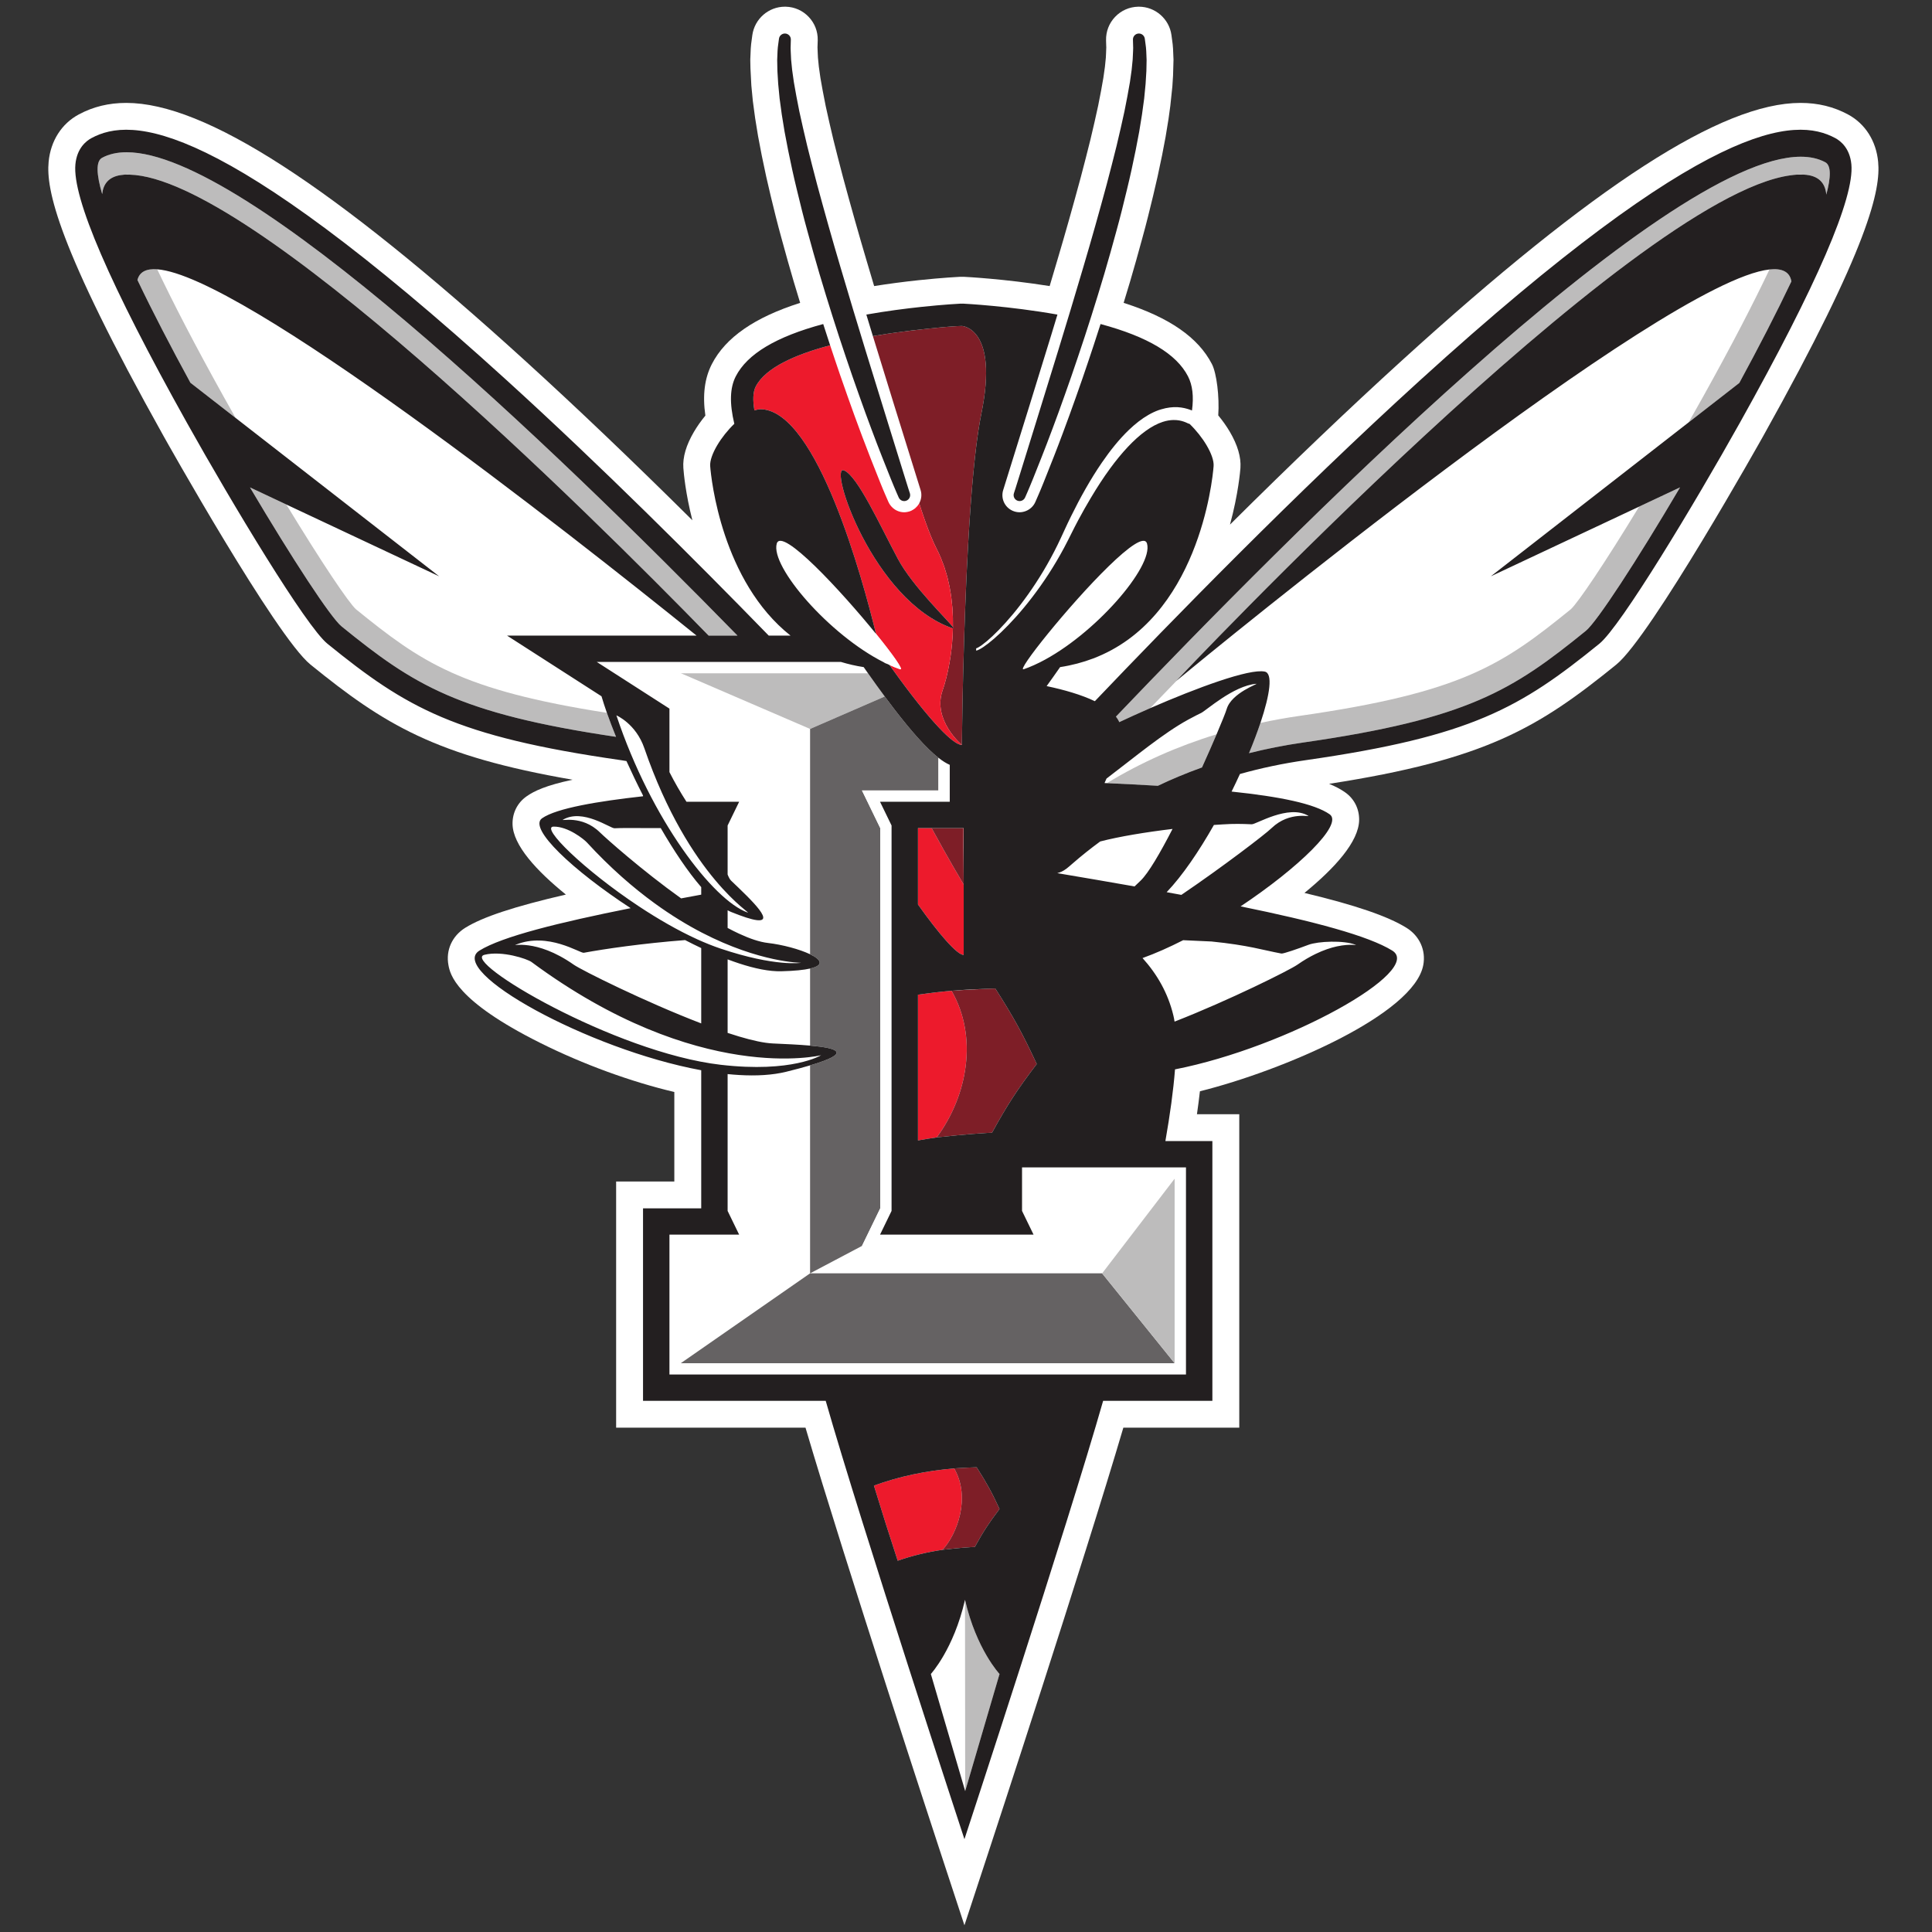
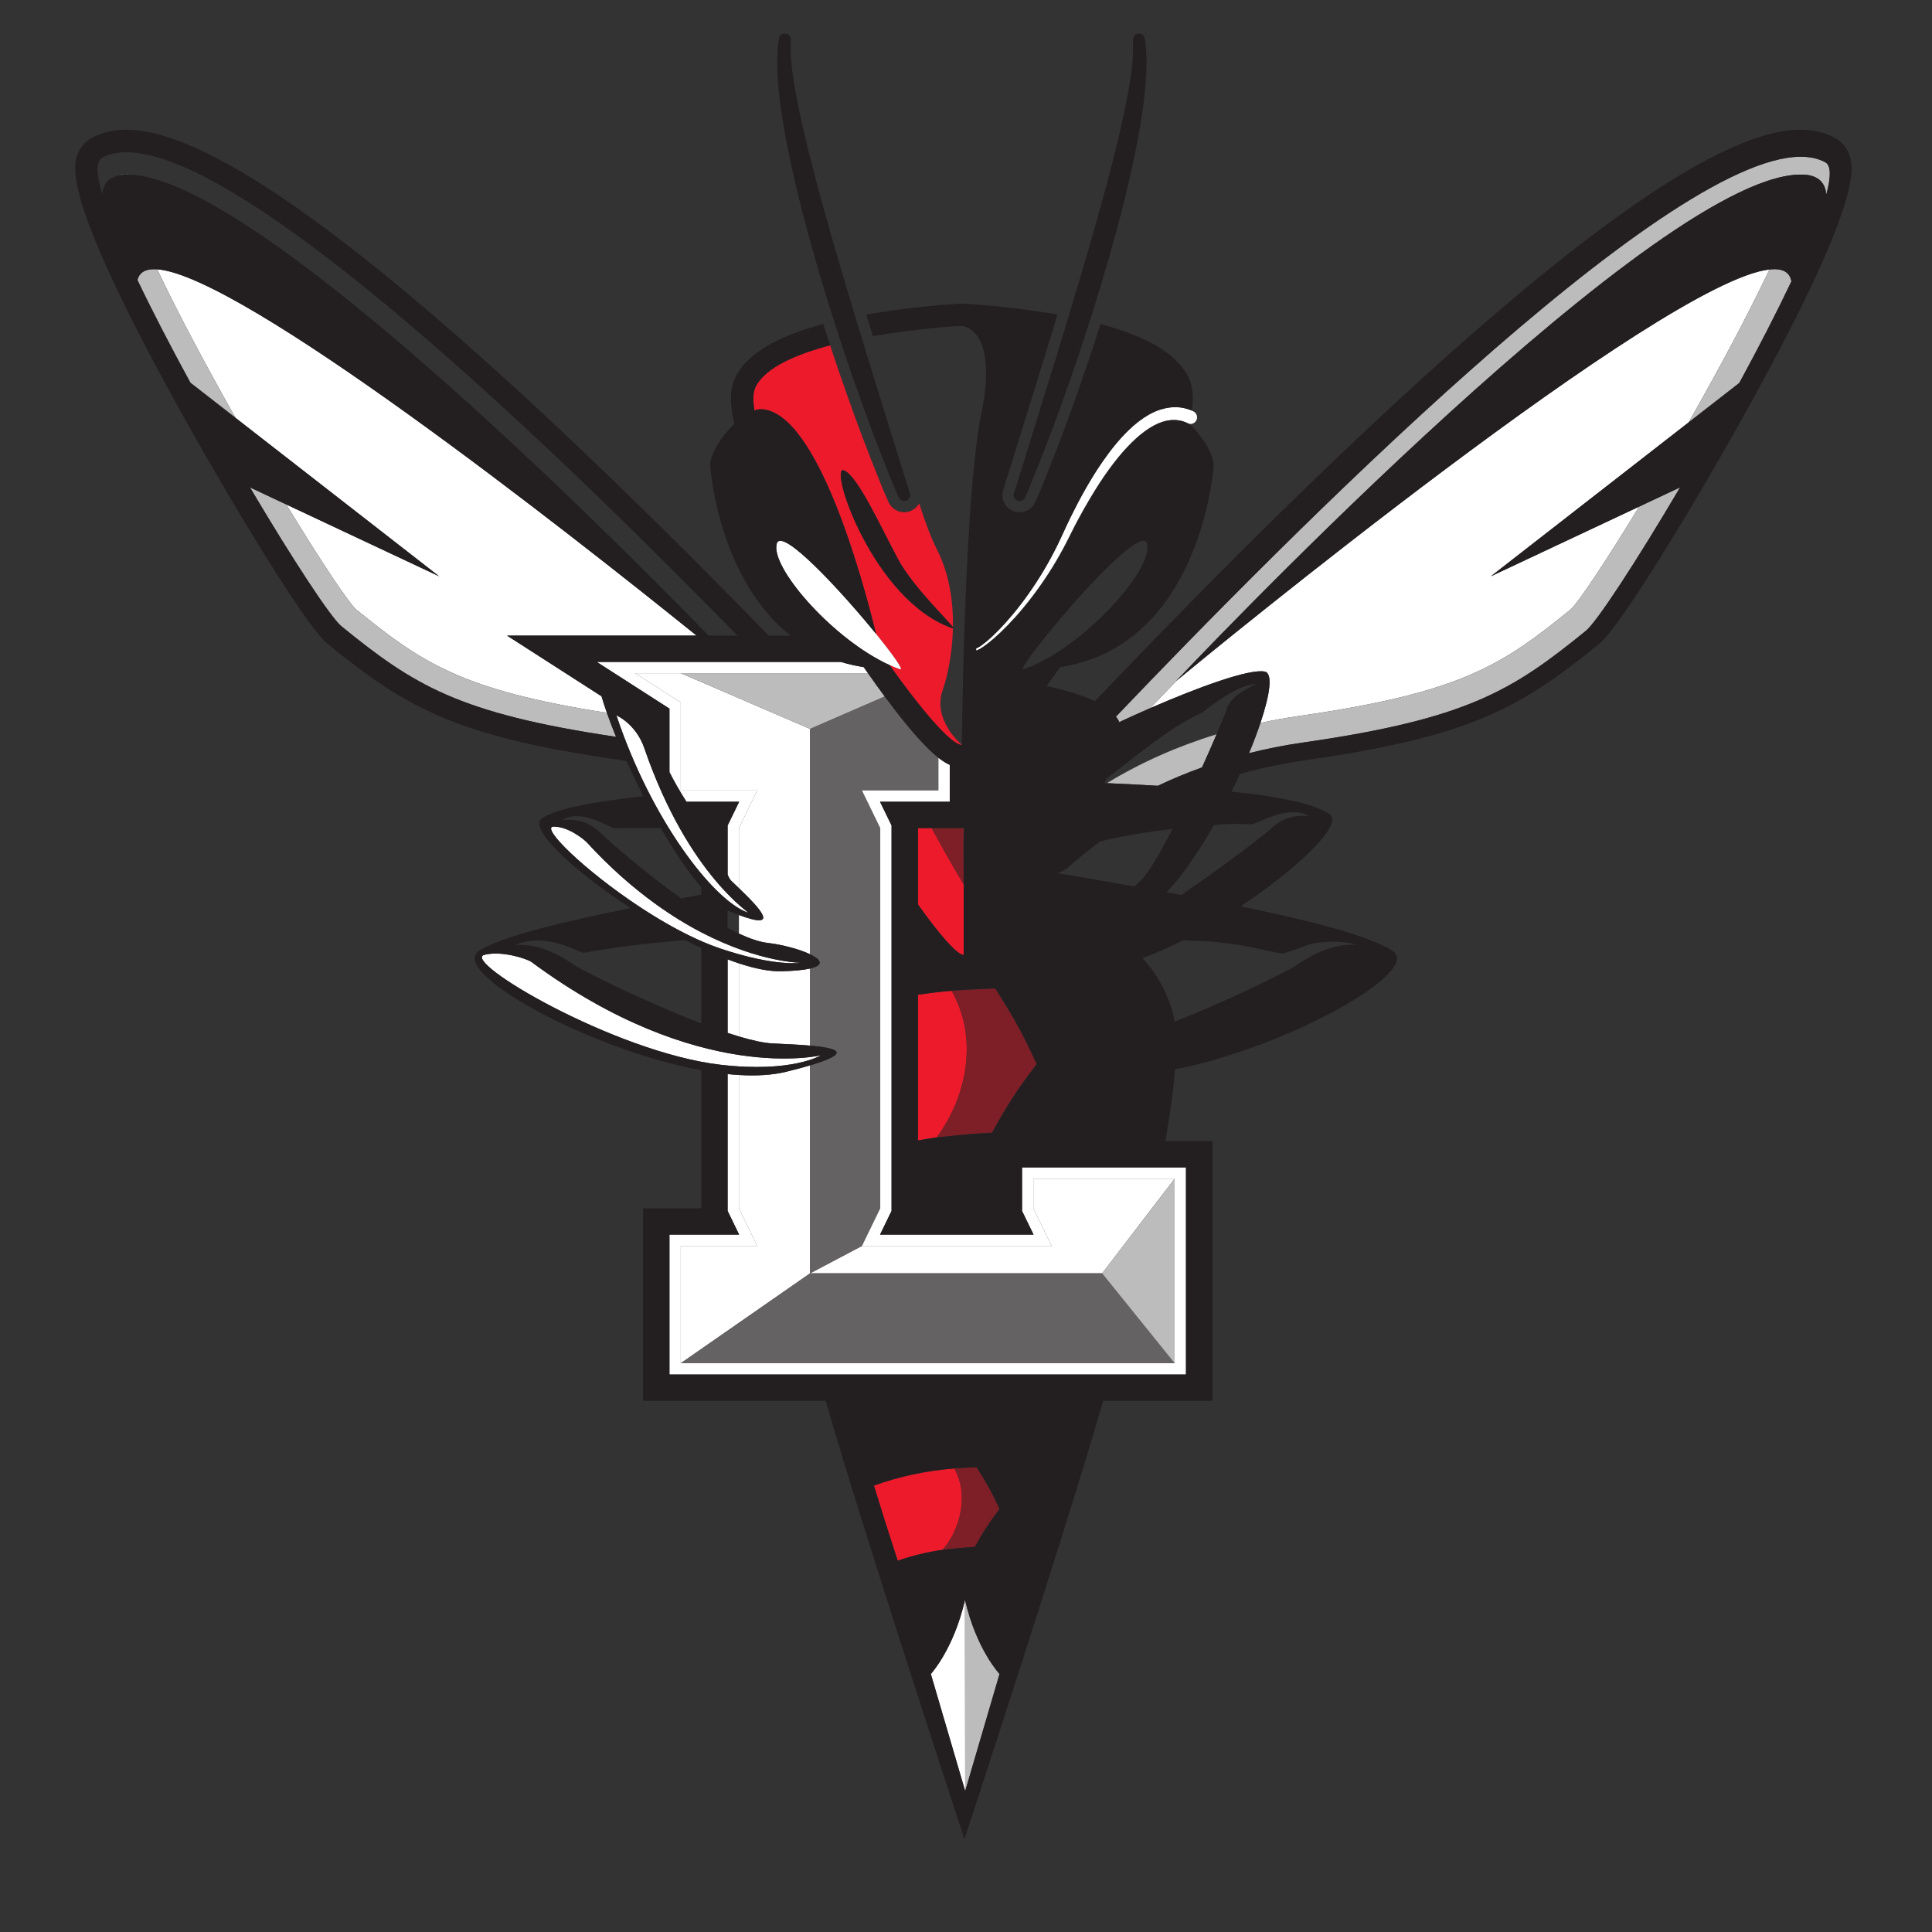
<svg xmlns="http://www.w3.org/2000/svg" width="200px" height="200px" viewBox="0 0 200 200" version="1.1">
  <rect x="0" y="0" width="200" height="200" fill="#333333" stroke="none" />
  <title>lynchburg</title>
  <desc>Created with Sketch.</desc>
  <g id="lynchburg" stroke="none" stroke-width="1" fill="none" fill-rule="evenodd">
    <g id="lynchburg_BGL" transform="translate(0, 0)">
      <g id="lynchburg" transform="translate(5, 0)">
        <g id="g10" transform="translate(94.884, 99.773) scale(-1, 1) rotate(-180) translate(-94.884, -99.773) translate(0, 0.241)" fill-rule="nonzero">
          <g id="g12">
-             <path d="M189.425,182.552 C189.221,184.712 188.085,186.498 186.309,187.454 C184.81,188.26 183.2,188.652 181.387,188.652 C173.24,188.652 160.124,180.176 140.112,161.977 C134.601,156.965 128.655,151.288 122.328,144.998 C123.197,148.19 123.39,150.601 123.409,150.862 C123.488,151.976 123.117,153.24 122.304,154.619 C121.968,155.189 121.561,155.762 121.113,156.303 C121.246,158.251 120.943,160.67 120.46,161.611 C119.047,164.365 116.044,166.446 111.318,167.952 C111.543,168.686 111.768,169.429 111.991,170.179 C112.402,171.575 112.815,173.038 113.248,174.634 C113.664,176.129 114.031,177.63 114.37,179.032 C114.68,180.303 114.982,181.67 115.3,183.239 L115.662,185.139 L115.967,187.005 L116.15,188.341 L116.362,190.345 L116.434,191.481 L116.481,193.105 L116.479,193.173 C116.454,194.039 116.425,194.615 116.341,195.132 L116.267,195.685 C116.034,197.354 114.587,198.612 112.9,198.612 L112.816,198.611 C111.907,198.59 111.061,198.216 110.434,197.558 C109.81,196.902 109.478,196.043 109.499,195.132 L109.515,194.552 L109.522,194.414 C109.525,194.326 109.511,194.052 109.501,193.853 C109.492,193.69 109.483,193.516 109.476,193.331 L109.383,192.401 L109.217,191.227 C109.086,190.438 108.913,189.515 108.68,188.359 C108.438,187.232 108.168,186.05 107.883,184.863 C107.583,183.649 107.243,182.324 106.877,180.94 C106.067,177.937 105.254,175.061 104.459,172.386 C104.194,171.485 103.927,170.586 103.659,169.691 C98.987,170.436 95.006,170.638 94.817,170.648 L94.678,170.651 C94.643,170.651 94.609,170.65 94.575,170.649 C94.541,170.65 94.506,170.651 94.472,170.651 L94.328,170.647 C94.311,170.646 92.582,170.562 90.09,170.298 C88.503,170.13 86.963,169.925 85.491,169.691 C85.223,170.588 84.954,171.49 84.688,172.394 C83.896,175.061 83.083,177.937 82.276,180.925 C81.907,182.324 81.567,183.649 81.271,184.844 C80.982,186.05 80.712,187.233 80.477,188.322 C80.237,189.514 80.063,190.438 79.932,191.227 L79.766,192.401 L79.674,193.331 C79.667,193.516 79.658,193.69 79.649,193.853 C79.639,194.052 79.625,194.326 79.627,194.393 L79.651,195.138 C79.672,196.043 79.34,196.902 78.715,197.558 C78.089,198.216 77.243,198.59 76.342,198.611 L76.25,198.612 C74.563,198.612 73.116,197.354 72.881,195.672 L72.809,195.132 C72.726,194.615 72.696,194.039 72.671,193.173 L72.669,193.105 L72.687,192.215 L72.78,190.441 L72.934,188.843 L73.172,187.075 L73.474,185.216 L73.856,183.212 C74.167,181.67 74.47,180.303 74.778,179.039 C75.118,177.63 75.485,176.129 75.897,174.652 C76.335,173.038 76.747,171.575 77.161,170.172 C77.384,169.425 77.607,168.684 77.832,167.952 C73.106,166.446 70.103,164.365 68.689,161.611 C67.937,160.146 67.716,158.393 68.02,156.282 C67.578,155.747 67.178,155.18 66.845,154.616 C66.033,153.24 65.661,151.976 65.741,150.86 C65.778,150.344 65.965,148.224 66.675,145.447 C60.497,151.577 54.696,157.111 49.345,161.977 C29.333,180.176 16.218,188.652 8.071,188.652 C6.258,188.652 4.647,188.26 3.148,187.454 C1.373,186.499 0.238,184.713 0.034,182.553 C-0.234,179.724 0.875,173.944 11.919,154.187 C12.034,153.979 23.547,133.425 27.137,130.512 C34.782,124.306 40.059,121.046 54.275,118.588 C51.488,117.999 50.282,117.408 49.517,116.872 C48.571,116.211 48.039,115.163 48.058,113.998 C48.093,111.815 50.54,109.161 53.579,106.7 C48.196,105.454 44.964,104.376 43.165,103.261 C41.8,102.414 41.132,100.931 41.424,99.391 C41.595,98.487 42.116,95.735 50.955,91.329 C55.397,89.115 60.325,87.319 64.806,86.262 L64.806,76.996 L58.782,76.996 L58.782,51.515 L78.385,51.515 C82.467,37.655 92.091,8.358 92.192,8.049 L94.838,0 L97.483,8.048 C97.585,8.358 107.208,37.655 111.289,51.515 L123.289,51.515 L123.289,83.959 L118.907,83.959 C119.027,84.79 119.13,85.583 119.215,86.336 C127.824,88.483 141.404,94.308 142.339,99.413 C142.621,100.945 141.951,102.419 140.594,103.261 C138.67,104.454 135.324,105.606 130.037,106.87 C133.148,109.415 135.672,112.17 135.698,114.426 C135.711,115.586 135.181,116.628 134.243,117.285 C133.788,117.603 133.241,117.895 132.589,118.164 C148.788,120.673 154.228,123.942 162.322,130.512 C165.911,133.425 177.424,153.979 177.54,154.187 C188.584,173.946 189.692,179.726 189.425,182.552" id="path14" fill="#FFFFFF" />
            <path d="M67.107,133.508 C53.435,144.534 20.009,170.786 11.275,171.427 C12.898,168.009 15.138,163.653 18.184,158.185 C18.587,157.462 18.988,156.748 19.387,156.045 L40.461,139.645 L24.642,147.079 C28.286,141.077 31.092,136.923 31.842,136.24 C38.617,130.742 42.727,127.869 57.825,125.513 C57.612,126.121 57.424,126.695 57.268,127.226 L47.488,133.508 L67.107,133.508" id="path16" fill="#FFFFFF" />
            <path d="M7.994,181.232 C8.148,181.247 8.309,181.236 8.469,181.226 C8.362,181.239 8.257,181.247 8.158,181.247 C8.1,181.247 8.049,181.236 7.994,181.232" id="path18" fill="#FFFFFF" />
            <path d="M7.473,181.179 C7.623,181.236 7.779,181.283 7.947,181.307 C7.776,181.284 7.615,181.251 7.472,181.196 C7.472,181.191 7.473,181.184 7.473,181.179" id="path20" fill="#FFFFFF" />
            <path d="M24.642,147.079 L20.877,148.849 C25.309,141.366 29.234,135.374 30.358,134.462 C37.81,128.413 42.405,125.453 58.772,123.028 C58.417,123.9 58.1,124.733 57.825,125.513 C42.727,127.869 38.617,130.742 31.842,136.24 C31.092,136.923 28.286,141.077 24.642,147.079" id="path22" fill="#BDBCBC" />
-             <path d="M7.473,181.179 C7.473,181.181 7.472,181.183 7.472,181.185 C7.592,181.204 7.727,181.216 7.87,181.223 C7.885,181.224 7.898,181.228 7.913,181.229 C7.939,181.23 7.968,181.227 7.994,181.228 C8.042,181.229 8.086,181.233 8.137,181.233 C8.224,181.233 8.315,181.23 8.409,181.226 C20.999,180.914 55.841,146.347 68.356,133.508 L71.345,133.508 C51.97,153.319 20.511,183.544 8.111,183.544 C7.142,183.544 6.292,183.36 5.571,182.971 C4.911,182.616 4.98,181.259 5.578,179.211 C5.683,180.232 6.224,180.981 7.473,181.179" id="path24" fill="#BDBCBC" />
            <path d="M18.184,158.185 C15.138,163.653 12.898,168.009 11.275,171.427 C10.154,171.51 9.441,171.168 9.228,170.32 C10.799,167.03 12.699,163.373 14.711,159.684 L19.387,156.045 C18.988,156.748 18.587,157.462 18.184,158.185" id="path26" fill="#BDBCBC" />
            <path d="M157.615,136.24 C158.357,136.915 161.104,140.977 164.683,146.86 L149.33,139.645 L169.807,155.58 C170.292,156.434 170.781,157.302 171.273,158.185 C174.316,163.644 176.552,167.994 178.175,171.41 C167.168,170.212 120.212,131.675 116.843,128.878 C115.876,127.879 114.944,126.913 114.062,125.995 C118.823,128.068 124.314,130.117 125.929,129.781 C126.778,129.604 126.479,127.449 125.481,124.47 C126.801,124.754 128.145,124.999 129.516,125.195 C146.372,127.614 150.533,130.492 157.615,136.24" id="path28" fill="#FFFFFF" />
            <path d="M181.332,181.249 C181.235,181.249 181.133,181.241 181.027,181.225 C181.19,181.249 181.345,181.238 181.502,181.231 C181.444,181.237 181.392,181.249 181.332,181.249" id="path30" fill="#FFFFFF" />
            <path d="M114.863,117.961 C116.249,118.623 117.771,119.266 119.432,119.861 C120.006,121.129 120.524,122.31 120.942,123.293 C116.879,122.051 113.088,120.362 109.586,118.233 C111.421,118.15 113.185,118.061 114.863,117.961" id="path32" fill="#BDBCBC" />
            <path d="M110.863,124.549 C111.847,125.012 112.934,125.504 114.062,125.995 C114.944,126.913 115.876,127.879 116.843,128.878 C116.797,128.839 116.752,128.802 116.722,128.777 C116.722,128.777 164.052,179.03 180.378,181.16 C180.588,181.191 180.783,181.21 180.964,181.222 C180.985,181.223 181.006,181.224 181.027,181.225 C181.129,181.23 181.228,181.233 181.321,181.233 C181.38,181.233 181.43,181.229 181.485,181.227 C181.562,181.226 181.643,181.232 181.718,181.229 C183.309,181.148 183.956,180.322 184.058,179.16 C184.546,180.975 184.566,182.178 183.952,182.509 C183.23,182.897 182.38,183.081 181.411,183.081 C167.191,183.076 127.902,143.326 110.522,125.12 C110.631,124.979 110.729,124.836 110.806,124.686 C110.828,124.644 110.844,124.596 110.863,124.549" id="path34" fill="#BDBCBC" />
            <path d="M157.615,136.24 C150.533,130.492 146.372,127.614 129.516,125.195 C128.145,124.999 126.801,124.754 125.481,124.47 C125.155,123.5 124.757,122.443 124.299,121.338 C126.052,121.777 127.919,122.156 129.91,122.441 C146.97,124.889 151.585,127.847 159.165,133.999 C160.312,134.93 164.378,141.153 168.922,148.853 L164.683,146.86 C161.104,140.977 158.357,136.915 157.615,136.24" id="path36" fill="#BDBCBC" />
            <path d="M178.175,171.41 C176.552,167.994 174.316,163.644 171.273,158.185 C170.781,157.302 170.292,156.434 169.807,155.58 L175.052,159.662 C177.04,163.321 178.907,166.934 180.445,170.175 C180.273,171.184 179.469,171.551 178.175,171.41" id="path38" fill="#BDBCBC" />
            <polygon id="path40" fill="#ED1A2C" points="94.834 113.583 94.722 113.583 94.834 107.742" />
            <path d="M94.761,100.449 L94.761,107.742 C94.761,107.742 93.215,110.317 91.441,113.583 L90.028,113.583 L90.028,105.673 C92.191,102.628 94.078,100.449 94.761,100.449" id="path42" fill="#ED1A2C" />
            <path d="M93.52,96.741 C93.654,96.764 95.402,97.054 96.877,97.215 C95.744,97.118 94.622,96.972 93.52,96.741" id="path44" fill="#ED1A2C" />
            <path d="M92.034,81.569 C91.996,81.565 91.97,81.562 91.97,81.562 C95.193,85.924 96.246,91.985 93.503,96.74 C92.329,96.638 91.173,96.502 90.028,96.337 L90.028,81.247 C90.69,81.367 91.358,81.475 92.034,81.569" id="path46" fill="#ED1A2C" />
            <path d="M91.97,81.562 C91.97,81.562 91.996,81.565 92.034,81.569 C92.476,81.618 95.285,81.921 97.17,82.022 C97.344,82.03 97.517,82.04 97.693,82.046 C99.317,84.987 100.245,86.421 102.323,89.162 C100.834,92.357 99.974,93.931 98.035,96.976 C97.829,96.972 97.597,96.965 97.351,96.956 C97.198,96.95 97.039,96.943 96.877,96.936 C95.402,96.87 93.654,96.751 93.52,96.741 C93.514,96.741 93.503,96.74 93.503,96.74 C96.246,91.985 95.193,85.924 91.97,81.562" id="path48" fill="#7E1E27" />
            <path d="M93.777,47.292 C90.862,47.055 88.123,46.477 85.468,45.517 C86.299,42.795 87.128,40.181 87.931,37.739 C89.451,38.269 91.003,38.643 92.636,38.879 C92.597,38.874 92.57,38.871 92.57,38.871 C94.07,40.467 95.519,44.282 93.777,47.292" id="path50" fill="#ED1A2C" />
            <path d="M92.57,38.871 C92.57,38.871 92.597,38.874 92.636,38.879 C92.949,38.915 94.396,39.076 95.458,39.142 C95.611,39.149 95.761,39.16 95.915,39.166 C96.812,40.79 97.325,41.582 98.471,43.096 C97.651,44.861 97.175,45.731 96.103,47.413 C95.862,47.408 95.55,47.396 95.235,47.38 C94.875,47.363 94.511,47.343 94.236,47.326 C93.961,47.31 93.774,47.298 93.774,47.298 C93.775,47.296 93.776,47.293 93.777,47.292 C95.519,44.282 94.07,40.467 92.57,38.871" id="path52" fill="#7E1E27" />
            <path d="M94.722,113.583 L91.441,113.583 C93.215,110.317 94.761,107.742 94.761,107.742 L94.722,113.583" id="path54" fill="#7E1E27" />
            <path d="M91.361,26.014 L94.916,13.892 L94.897,33.692 C93.728,28.578 91.361,26.014 91.361,26.014" id="path56" fill="#FFFFFF" />
            <path d="M94.916,13.892 L98.471,26.014 C98.471,26.014 96.067,28.578 94.897,33.692 L94.916,13.892" id="path58" fill="#BDBCBC" />
            <path d="M115.215,156.933 C115.127,156.906 115.04,156.884 114.95,156.851 C114.251,156.602 113.543,156.192 112.862,155.666 C112.522,155.403 112.189,155.113 111.862,154.799 C110.873,153.853 109.941,152.69 109.065,151.415 C107.899,149.715 106.831,147.806 105.871,145.853 C105.384,144.878 104.955,143.875 104.495,142.934 C104.033,141.99 103.536,141.076 103.021,140.214 C101.988,138.488 100.885,136.96 99.855,135.722 C98.823,134.483 97.871,133.528 97.153,132.928 C96.795,132.627 96.496,132.414 96.286,132.295 C96.183,132.238 96.106,132.204 96.051,132.186 L96.051,131.965 C96.126,131.986 96.228,132.022 96.342,132.086 C96.577,132.208 96.893,132.418 97.271,132.713 C98.027,133.3 99.026,134.231 100.116,135.447 C101.206,136.663 102.38,138.17 103.494,139.884 C104.05,140.743 104.589,141.65 105.097,142.6 C105.608,143.553 106.059,144.525 106.568,145.47 C106.982,146.247 107.416,147.01 107.861,147.757 C108.501,148.83 109.168,149.864 109.863,150.812 C111.039,152.417 112.298,153.797 113.538,154.69 C114.155,155.138 114.764,155.457 115.314,155.634 C115.745,155.774 116.133,155.825 116.467,155.826 C116.583,155.828 116.694,155.825 116.796,155.816 C117.182,155.785 117.483,155.685 117.668,155.614 C117.713,155.596 117.752,155.58 117.787,155.566 C117.83,155.546 117.867,155.528 117.897,155.515 C117.956,155.488 117.987,155.473 117.987,155.473 L118.008,155.464 C118.053,155.445 118.099,155.431 118.147,155.422 C118.147,155.422 118.148,155.421 118.148,155.421 C118.444,155.388 118.74,155.542 118.864,155.83 C119.015,156.184 118.85,156.592 118.496,156.742 C118.496,156.742 118.465,156.755 118.405,156.781 L118.336,156.81 L118.293,156.829 C118.237,156.85 118.172,156.874 118.097,156.902 C117.808,157.002 117.389,157.126 116.827,157.156 C116.724,157.162 116.616,157.16 116.505,157.157 C116.375,157.151 116.24,157.14 116.102,157.123 C115.818,157.089 115.52,157.026 115.215,156.933" id="path60" fill="#FFFFFF" />
            <path d="M74.5,101.689 C75.995,101.516 77.773,101.041 78.859,100.521 L78.859,123.846 L65.472,129.617 L60.754,129.617 L65.472,126.586 L65.472,117.474 L71.495,117.474 L73.387,117.474 L71.495,113.583 L71.495,107.363 C73.657,105.28 75.865,102.957 71.495,104.583 L71.495,102.657 C72.605,102.14 73.631,101.789 74.5,101.689" id="path62" fill="#FFFFFF" />
            <path d="M73.387,70.327 L65.472,70.327 L65.472,58.184 L78.859,67.489 L78.859,89.017 C78.181,88.817 77.368,88.598 76.392,88.357 C74.965,88.007 73.301,87.913 71.495,88.022 L71.495,74.219 L73.387,70.327" id="path64" fill="#FFFFFF" />
            <path d="M75.888,98.76 C74.652,98.728 73.147,99.033 71.495,99.577 L71.495,92.01 C72.886,91.595 74.102,91.327 75.004,91.287 C76.301,91.229 77.689,91.167 78.859,91.064 L78.859,99.042 C78.226,98.897 77.269,98.795 75.888,98.76" id="path66" fill="#FFFFFF" />
            <polyline id="path68" fill="#FFFFFF" points="109.092 67.489 116.599 77.29 101.972 77.29 101.972 74.219 103.864 70.327 101.972 70.327 86.123 70.327 84.232 70.327 78.859 67.489 109.092 67.489" />
            <path d="M78.859,123.846 L86.588,127.204 C86.024,127.965 85.442,128.773 84.849,129.617 L65.472,129.617 L78.859,123.846" id="path70" fill="#BDBCBC" />
            <path d="M84.232,70.327 L86.123,74.219 L86.123,113.583 L84.232,117.474 L86.123,117.474 L92.146,117.474 L92.146,120.86 C91.547,121.329 90.831,122.013 89.935,123.019 C89.274,123.761 88.521,124.674 87.646,125.803 C87.303,126.246 86.948,126.718 86.588,127.204 L78.859,123.846 L78.859,100.521 C79.993,99.977 80.362,99.386 78.859,99.042 L78.859,91.064 C81.717,90.813 83.247,90.315 78.859,89.017 L78.859,67.489 L84.232,70.327" id="path72" fill="#656263" />
            <polyline id="path74" fill="#656263" points="78.859 67.489 65.472 58.184 116.599 58.184 109.092 67.489 78.859 67.489" />
            <polygon id="path76" fill="#BDBCBC" points="116.599 58.184 116.599 77.29 109.092 67.489" />
-             <path d="M71.495,102.657 L71.495,104.583 C71.246,104.676 70.981,104.778 70.686,104.898 C70.568,104.946 70.446,105.009 70.323,105.074 L70.323,103.244 C70.723,103.029 71.113,102.834 71.495,102.657" id="path78" fill="#FFFFFF" />
            <path d="M93.428,130.784 C93.29,130.182 93.129,129.617 92.954,129.104 C93.129,129.617 93.291,130.182 93.429,130.784 L93.428,130.784" id="path80" fill="#FFFFFF" />
            <path d="M73.387,117.474 L65.472,117.474 L65.472,126.586 L60.754,129.617 L65.472,129.617 L84.849,129.617 C84.702,129.827 84.556,130.033 84.408,130.246 C83.576,130.373 82.791,130.558 82.044,130.784 L56.774,130.784 L64.301,125.949 L64.301,119.375 C64.83,118.336 65.418,117.311 66.064,116.306 L71.517,116.306 L70.323,113.85 L70.323,108.774 C70.435,108.492 70.551,108.268 70.686,108.138 C70.946,107.89 71.22,107.629 71.495,107.363 L71.495,113.583 L73.387,117.474" id="path82" fill="#FFFFFF" />
            <path d="M70.323,99.992 L70.323,92.38 C70.725,92.248 71.117,92.123 71.495,92.01 L71.495,99.577 C71.112,99.703 70.721,99.842 70.323,99.992" id="path84" fill="#FFFFFF" />
            <path d="M92.146,117.474 L84.232,117.474 L86.123,113.583 L86.123,74.219 L84.232,70.327 L86.123,70.327 L101.972,70.327 L103.864,70.327 L101.972,74.219 L101.972,77.29 L116.599,77.29 L116.599,58.184 L65.472,58.184 L65.472,70.327 L71.495,70.327 L73.387,70.327 L71.495,74.219 L71.495,88.022 C71.111,88.045 70.72,88.076 70.323,88.116 L70.323,73.951 L71.517,71.495 L64.301,71.495 L64.301,57.016 L117.772,57.016 L117.772,78.458 L100.801,78.458 L100.801,73.951 L101.994,71.495 L86.101,71.495 L87.294,73.952 L87.294,113.85 L86.101,116.306 L93.318,116.306 L93.318,120.128 C92.98,120.275 92.596,120.508 92.146,120.86 L92.146,117.474" id="path86" fill="#FFFFFF" />
            <path d="M86.968,130.564 C86.81,130.719 86.652,130.87 86.493,131.038 C86.625,130.814 86.807,130.687 86.968,130.564" id="path88" fill="#FFFFFF" />
-             <path d="M90.515,146.109 C90.582,145.91 90.65,145.714 90.717,145.523 C90.746,145.44 90.775,145.357 90.804,145.276 C90.89,145.036 90.975,144.802 91.06,144.577 L91.081,144.521 C91.172,144.284 91.261,144.06 91.35,143.842 C91.378,143.773 91.406,143.708 91.433,143.642 C91.498,143.487 91.563,143.337 91.627,143.194 C91.655,143.133 91.682,143.07 91.709,143.011 C91.797,142.821 91.884,142.638 91.97,142.472 C92.133,142.156 92.282,141.833 92.418,141.507 C92.454,141.421 92.481,141.334 92.514,141.248 C92.61,141.005 92.707,140.761 92.789,140.513 C92.819,140.423 92.841,140.331 92.869,140.24 C92.945,139.994 93.023,139.748 93.087,139.499 C93.107,139.419 93.121,139.339 93.14,139.259 C93.203,138.997 93.266,138.735 93.315,138.472 C93.327,138.409 93.335,138.345 93.346,138.282 C93.396,138.001 93.444,137.72 93.481,137.439 C93.488,137.389 93.491,137.339 93.497,137.289 C93.533,136.994 93.566,136.7 93.589,136.407 L93.594,136.311 C93.616,136.001 93.634,135.692 93.643,135.386 L93.644,135.281 C93.651,134.979 93.654,134.679 93.649,134.382 L93.649,134.378 L93.644,134.255 L93.643,134.226 C93.637,133.984 93.628,133.745 93.615,133.508 C93.563,132.545 93.453,131.627 93.309,130.784 C93.206,130.182 93.085,129.617 92.954,129.104 L92.939,129.051 C92.883,128.836 92.827,128.628 92.768,128.432 C92.705,128.217 92.639,128.015 92.573,127.825 C91.503,124.749 94.575,122.187 94.575,122.187 C94.575,122.187 94.575,122.261 94.577,122.397 L94.577,122.4 C94.587,123.409 94.639,127.939 94.816,133.508 C94.875,135.337 94.947,137.277 95.035,139.242 L95.036,139.263 L95.037,139.274 C95.055,139.675 95.073,140.076 95.093,140.478 L95.096,140.531 C95.134,141.326 95.176,142.12 95.22,142.911 L95.225,143.003 C95.246,143.376 95.268,143.747 95.29,144.117 C95.294,144.173 95.297,144.228 95.3,144.284 C95.323,144.65 95.346,145.015 95.37,145.378 L95.376,145.475 C95.399,145.818 95.422,146.159 95.446,146.497 C95.45,146.546 95.453,146.595 95.457,146.643 C95.481,146.98 95.506,147.314 95.531,147.645 C95.537,147.722 95.543,147.799 95.549,147.876 C95.574,148.197 95.6,148.515 95.626,148.829 C95.632,148.904 95.639,148.977 95.645,149.051 C95.672,149.362 95.699,149.67 95.727,149.972 L95.737,150.084 C95.765,150.383 95.794,150.677 95.823,150.967 C95.83,151.037 95.837,151.108 95.844,151.178 C95.874,151.467 95.904,151.751 95.934,152.03 C95.943,152.104 95.952,152.177 95.96,152.249 C95.992,152.53 96.024,152.806 96.057,153.075 C96.063,153.124 96.069,153.17 96.075,153.218 C96.107,153.471 96.14,153.718 96.172,153.96 C96.179,154.002 96.184,154.046 96.19,154.089 C96.225,154.345 96.263,154.593 96.3,154.835 C96.308,154.891 96.317,154.947 96.326,155.002 C96.363,155.241 96.402,155.472 96.441,155.695 C96.449,155.737 96.456,155.779 96.464,155.822 C96.506,156.054 96.548,156.281 96.592,156.496 C98.408,165.391 94.575,165.561 94.575,165.561 C94.445,165.559 94.297,165.553 94.14,165.545 C94.093,165.543 94.04,165.54 93.99,165.537 C93.872,165.53 93.75,165.523 93.621,165.514 C93.565,165.51 93.507,165.506 93.449,165.502 C93.311,165.491 93.167,165.48 93.019,165.468 C92.969,165.464 92.919,165.46 92.868,165.455 C92.674,165.439 92.475,165.421 92.269,165.402 L92.252,165.4 C91.844,165.361 91.421,165.318 90.994,165.272 L90.991,165.271 C90.807,165.252 90.623,165.231 90.441,165.21 L90.327,165.197 C90.178,165.181 90.031,165.164 89.885,165.147 C89.828,165.14 89.773,165.134 89.717,165.127 C89.593,165.112 89.469,165.097 89.348,165.083 C89.284,165.075 89.222,165.067 89.16,165.06 C89.054,165.047 88.95,165.034 88.848,165.021 C88.774,165.012 88.701,165.003 88.628,164.993 C88.55,164.984 88.475,164.974 88.399,164.965 C88.313,164.953 88.225,164.942 88.143,164.931 L88.026,164.915 C87.829,164.89 87.646,164.865 87.479,164.842 C87.245,164.809 87.046,164.781 86.888,164.756 C86.846,164.75 86.796,164.743 86.761,164.737 L86.76,164.737 C86.3,164.666 85.833,164.59 85.362,164.509 C86.091,162.124 86.792,159.856 87.426,157.813 L87.418,157.853 L87.427,157.809 C87.478,157.645 87.53,157.479 87.58,157.317 L90.296,148.589 C90.45,148.108 90.383,147.612 90.157,147.2 C90.248,146.914 90.338,146.635 90.429,146.362 C90.458,146.277 90.486,146.193 90.515,146.109" id="path90" fill="#7E1E27" />
            <path d="M73.232,159.289 C72.946,158.732 72.917,157.883 73.097,156.818 C73.372,156.909 73.638,156.956 73.887,156.939 C79.631,156.544 84.286,139.416 85.684,133.692 C87.452,131.517 88.605,129.877 88.173,130.026 C87.815,130.149 87.452,130.296 87.085,130.462 C87.189,130.315 87.293,130.171 87.396,130.026 L87.397,130.026 C89.234,127.461 90.932,125.315 92.255,123.922 C93.301,122.82 94.113,122.187 94.575,122.187 C94.575,122.187 91.503,124.749 92.573,127.825 C92.639,128.015 92.705,128.217 92.768,128.432 C92.827,128.628 92.883,128.836 92.939,129.051 L92.954,129.104 C93.085,129.617 93.205,130.182 93.308,130.784 C93.453,131.627 93.562,132.545 93.615,133.508 C93.628,133.745 93.637,133.984 93.643,134.226 L93.644,134.255 C85.348,137.07 80.701,151.296 82.37,150.611 C83.79,150.028 86.104,144.897 87.96,141.429 C89.477,138.598 93.147,135.092 93.649,134.378 L93.649,134.382 C93.654,134.679 93.651,134.979 93.644,135.281 L93.643,135.386 C93.634,135.692 93.616,136.001 93.594,136.311 L93.589,136.407 C93.566,136.7 93.533,136.994 93.497,137.289 C93.491,137.339 93.488,137.389 93.481,137.439 C93.444,137.72 93.396,138.001 93.346,138.282 C93.335,138.345 93.327,138.409 93.315,138.472 C93.266,138.735 93.203,138.997 93.14,139.259 C93.121,139.339 93.107,139.419 93.087,139.499 C93.023,139.748 92.945,139.994 92.869,140.24 C92.841,140.331 92.819,140.423 92.789,140.513 C92.707,140.761 92.61,141.005 92.514,141.248 C92.481,141.334 92.454,141.421 92.418,141.507 C92.282,141.833 92.133,142.156 91.97,142.472 C91.884,142.638 91.797,142.821 91.709,143.011 C91.682,143.07 91.655,143.133 91.627,143.194 C91.563,143.337 91.498,143.487 91.433,143.642 C91.406,143.708 91.378,143.773 91.35,143.842 C91.261,144.06 91.172,144.284 91.081,144.521 L91.06,144.577 C90.975,144.802 90.89,145.036 90.804,145.276 C90.775,145.357 90.746,145.44 90.717,145.523 C90.65,145.714 90.582,145.91 90.515,146.109 C90.486,146.193 90.458,146.277 90.429,146.362 C90.338,146.635 90.248,146.914 90.157,147.2 C90.105,147.106 90.045,147.017 89.976,146.933 L89.966,146.921 C89.905,146.848 89.84,146.781 89.767,146.717 L89.702,146.664 C89.645,146.619 89.585,146.577 89.521,146.539 C89.48,146.514 89.438,146.491 89.395,146.469 L89.315,146.425 L89.235,146.399 L89.146,146.361 L89.021,146.332 L88.926,146.309 C88.817,146.289 88.707,146.275 88.599,146.275 C88.041,146.275 87.513,146.542 87.177,146.995 L87.14,147.044 C87.078,147.135 87.02,147.231 86.973,147.336 L86.973,147.337 L86.63,148.124 C86.494,148.442 86.322,148.844 86.128,149.333 L85.83,150.081 C85.398,151.165 84.869,152.49 84.286,154.043 C84.224,154.209 84.161,154.374 84.098,154.545 L84.08,154.595 L84.022,154.75 C83.633,155.798 83.231,156.882 82.82,158.059 L82.76,158.227 L82.718,158.345 C82.639,158.569 82.558,158.801 82.479,159.028 C82.139,159.988 81.796,160.969 81.455,161.998 C81.281,162.509 81.108,163.034 80.934,163.56 C77.371,162.616 74.239,161.251 73.232,159.289" id="path92" fill="#ED1A2C" />
-             <path d="M100.977,130.026 C101.334,130.149 101.698,130.296 102.065,130.462 C102.261,130.55 102.458,130.644 102.657,130.743 C108.288,133.572 114.423,140.648 113.74,143.031 C113.237,144.79 107.072,138.13 103.467,133.693 C101.698,131.518 100.545,129.877 100.977,130.026" id="path94" fill="#FFFFFF" />
            <path d="M85.684,133.692 C82.078,138.128 75.913,144.79 75.409,143.031 C74.727,140.648 80.861,133.572 86.493,130.743 C86.62,130.68 86.745,130.622 86.871,130.564 C86.942,130.53 87.014,130.494 87.085,130.462 C87.452,130.296 87.815,130.149 88.173,130.026 C88.605,129.877 87.452,131.517 85.684,133.692" id="path96" fill="#FFFFFF" />
            <path d="M79.998,90.068 C79.998,90.068 67.316,86.927 50.02,99.719 C49.587,100.039 46.972,100.921 45.148,100.464 C42.647,99.836 58.601,90.358 69.597,89.08 C77.02,88.217 79.998,90.068 79.998,90.068" id="path98" fill="#FFFFFF" />
            <path d="M77.933,99.636 C77.933,99.636 73.677,99.645 67.673,102.752 C66.143,103.543 64.499,104.539 62.783,105.784 C60.532,107.418 58.159,109.479 55.754,112.097 C55.469,112.408 53.812,113.76 52.303,113.734 C50.902,113.71 55.457,109.236 61.158,105.467 C63.094,104.187 65.16,102.988 67.172,102.072 C67.993,101.699 68.805,101.372 69.595,101.106 C75.282,99.194 77.933,99.636 77.933,99.636" id="path100" fill="#FFFFFF" />
            <path d="M72.38,104.844 C73.055,104.601 66.349,108.354 61.702,121.851 C60.826,124.398 58.809,125.251 58.809,125.251 C62.442,114.372 68.851,106.11 72.38,104.844" id="path102" fill="#FFFFFF" />
            <path d="M184.058,179.16 C183.956,180.322 183.309,181.148 181.718,181.229 C181.643,181.232 181.562,181.226 181.485,181.227 C181.334,181.229 181.184,181.233 181.027,181.225 C181.006,181.224 180.985,181.223 180.964,181.222 C180.783,181.21 180.588,181.191 180.378,181.16 C164.052,179.03 116.722,128.777 116.722,128.777 C116.752,128.802 116.797,128.839 116.843,128.878 C120.212,131.675 167.168,170.212 178.175,171.41 C179.469,171.551 180.273,171.184 180.445,170.175 C178.907,166.934 177.04,163.321 175.052,159.662 L169.807,155.58 L149.33,139.645 L164.683,146.86 L168.922,148.853 C164.378,141.153 160.312,134.93 159.165,133.999 C151.585,127.847 146.97,124.889 129.91,122.441 C127.919,122.156 126.052,121.777 124.299,121.338 C124.757,122.443 125.155,123.5 125.481,124.47 C126.479,127.449 126.778,129.604 125.929,129.781 C124.314,130.117 118.823,128.068 114.062,125.995 C112.934,125.504 111.847,125.012 110.863,124.549 C110.844,124.596 110.828,124.644 110.806,124.686 C110.729,124.836 110.631,124.979 110.522,125.12 C127.902,143.326 167.191,183.076 181.411,183.081 C182.38,183.081 183.23,182.897 183.952,182.509 C184.566,182.178 184.546,180.975 184.058,179.16 L184.058,179.16 Z M121.985,125.903 C121.891,125.585 121.506,124.619 120.942,123.293 C120.524,122.31 120.006,121.129 119.432,119.861 C117.771,119.266 116.249,118.623 114.863,117.961 C113.185,118.061 111.421,118.15 109.586,118.233 C109.504,118.236 109.423,118.24 109.34,118.243 C109.41,118.399 109.479,118.554 109.545,118.707 C112.459,120.917 115.383,123.375 118.006,124.811 C118.321,124.983 118.619,125.14 118.897,125.281 C119.049,125.357 119.193,125.429 119.332,125.494 C119.869,125.75 122.668,128.313 125.046,128.519 C125.366,128.547 122.488,127.599 121.985,125.903 L121.985,125.903 Z M124.579,113.975 C125.008,113.951 128.369,116.058 130.418,114.863 C130.736,114.677 128.529,115.384 126.651,113.596 L126.595,113.546 C125.995,112.958 121.622,109.603 117.294,106.667 C116.792,106.759 116.286,106.853 115.772,106.946 C117.404,108.656 119.108,111.167 120.664,113.906 C121.267,113.948 121.847,113.982 122.392,114.005 C123.357,114.037 124.464,113.982 124.579,113.975 L124.579,113.975 Z M127.65,100.594 C127.844,100.558 129.389,101.098 130.449,101.498 C131.444,101.874 134.119,101.98 135.306,101.509 C135.597,101.393 134.851,101.648 133.399,101.336 C132.775,101.201 132.02,100.958 131.158,100.538 C130.585,100.257 129.969,99.905 129.309,99.442 C128.514,98.884 122.267,95.764 116.591,93.548 C116.557,93.769 116.517,93.979 116.47,94.175 C115.908,96.526 114.757,98.487 113.275,100.127 C114.616,100.609 116.039,101.241 117.481,101.977 C118.469,101.939 119.452,101.894 120.416,101.842 C124.274,101.455 125.732,100.948 127.65,100.594 L127.65,100.594 Z M117.772,78.458 L117.772,57.016 L64.301,57.016 L64.301,71.495 L71.517,71.495 L70.323,73.951 L70.323,88.116 C70.72,88.076 71.111,88.045 71.495,88.022 C73.301,87.913 74.965,88.007 76.392,88.357 C77.368,88.598 78.181,88.817 78.859,89.017 C83.247,90.315 81.717,90.813 78.859,91.064 C77.689,91.167 76.301,91.229 75.004,91.287 C74.102,91.327 72.886,91.595 71.495,92.01 C71.117,92.123 70.725,92.248 70.323,92.38 L70.323,99.992 C70.721,99.842 71.112,99.703 71.495,99.577 C73.147,99.033 74.652,98.728 75.888,98.76 C77.269,98.795 78.226,98.897 78.859,99.042 C80.362,99.386 79.993,99.977 78.859,100.521 C77.773,101.041 75.995,101.516 74.5,101.689 C73.631,101.789 72.605,102.14 71.495,102.657 C71.113,102.834 70.723,103.029 70.323,103.244 L70.323,105.074 C70.446,105.009 70.568,104.946 70.686,104.898 C70.981,104.778 71.246,104.676 71.495,104.583 C75.865,102.957 73.657,105.28 71.495,107.363 C71.22,107.629 70.946,107.89 70.686,108.138 C70.551,108.268 70.435,108.492 70.323,108.774 L70.323,113.85 L71.517,116.306 L66.064,116.306 C65.418,117.311 64.83,118.336 64.301,119.375 L64.301,125.949 L56.774,130.784 L82.044,130.784 C82.791,130.558 83.576,130.373 84.408,130.246 C84.556,130.033 84.702,129.827 84.849,129.617 C85.442,128.773 86.024,127.965 86.588,127.204 C86.948,126.718 87.303,126.246 87.646,125.803 C88.521,124.674 89.274,123.761 89.935,123.019 C90.831,122.013 91.547,121.329 92.146,120.86 C92.596,120.508 92.98,120.275 93.318,120.128 L93.318,116.306 L86.101,116.306 L87.294,113.85 L87.294,73.952 L86.101,71.495 L101.994,71.495 L100.801,73.951 L100.801,78.458 L117.772,78.458 Z M45.148,100.464 C46.972,100.921 49.587,100.039 50.02,99.719 C67.316,86.927 79.998,90.068 79.998,90.068 C79.998,90.068 77.02,88.217 69.597,89.08 C58.601,90.358 42.647,99.836 45.148,100.464 Z M48.396,101.509 C51.724,102.866 55.056,100.604 55.433,100.674 C57.619,101.077 61.495,101.644 65.921,101.988 C66.48,101.699 67.037,101.422 67.59,101.162 L67.59,93.362 C61.791,95.585 55.209,98.868 54.392,99.442 C50.437,102.216 47.897,101.305 48.396,101.509 Z M52.303,113.734 C53.812,113.76 55.469,112.408 55.754,112.097 C58.159,109.479 60.532,107.418 62.783,105.784 C64.499,104.539 66.143,103.543 67.673,102.752 C73.677,99.645 77.933,99.636 77.933,99.636 C77.933,99.636 75.282,99.194 69.595,101.106 C68.805,101.372 67.993,101.699 67.172,102.072 C65.16,102.988 63.094,104.187 61.158,105.467 C55.457,109.236 50.902,113.71 52.303,113.734 L52.303,113.734 Z M53.283,114.451 C55.332,115.646 58.185,113.539 58.615,113.563 C59.184,113.595 60.495,113.595 61.566,113.584 L61.566,113.583 L63.399,113.583 C64.767,111.219 66.209,109.065 67.59,107.468 L67.59,106.692 C66.89,106.562 66.197,106.433 65.511,106.304 C61.42,109.228 57.696,112.555 57.106,113.134 C55.216,114.99 52.962,114.263 53.283,114.451 L53.283,114.451 Z M58.809,125.251 C58.809,125.251 60.826,124.398 61.702,121.851 C66.349,108.354 73.055,104.601 72.38,104.844 C68.851,106.11 62.442,114.372 58.809,125.251 L58.809,125.251 Z M30.358,134.462 C29.234,135.374 25.309,141.366 20.877,148.849 L24.642,147.079 L40.461,139.645 L19.387,156.045 L14.711,159.684 C12.699,163.373 10.799,167.03 9.228,170.32 C9.441,171.168 10.154,171.51 11.275,171.427 C20.009,170.786 53.435,144.534 67.107,133.508 L47.488,133.508 L57.268,127.226 C57.424,126.695 57.612,126.121 57.825,125.513 C58.1,124.733 58.417,123.9 58.772,123.028 C42.405,125.453 37.81,128.413 30.358,134.462 L30.358,134.462 Z M5.571,182.971 C6.292,183.36 7.142,183.544 8.111,183.544 C20.511,183.544 51.97,153.319 71.345,133.508 L68.356,133.508 C55.841,146.347 20.999,180.914 8.409,181.226 C8.269,181.229 8.129,181.233 7.994,181.228 C7.968,181.227 7.939,181.23 7.913,181.229 C7.898,181.228 7.885,181.224 7.87,181.223 C7.729,181.215 7.599,181.199 7.473,181.179 C6.224,180.981 5.683,180.232 5.578,179.211 C4.98,181.259 4.911,182.616 5.571,182.971 Z M103.467,133.693 C107.072,138.13 113.237,144.79 113.74,143.031 C114.423,140.648 108.288,133.572 102.657,130.743 C102.458,130.644 102.261,130.55 102.065,130.462 C101.698,130.296 101.334,130.149 100.977,130.026 C100.545,129.877 101.698,131.518 103.467,133.693 Z M94.761,113.583 L94.761,100.449 C94.078,100.449 92.191,102.628 90.028,105.673 L90.028,113.583 L91.441,113.583 L94.722,113.583 L94.761,113.583 Z M97.693,82.046 C97.517,82.04 97.344,82.03 97.17,82.022 C95.285,81.921 92.476,81.618 92.034,81.569 C91.358,81.475 90.69,81.367 90.028,81.247 L90.028,96.337 C91.173,96.502 92.329,96.638 93.503,96.74 C93.503,96.74 93.514,96.741 93.52,96.741 C94.622,96.836 95.744,96.896 96.877,96.936 C97.039,96.943 97.198,96.95 97.351,96.956 C97.597,96.965 97.829,96.972 98.035,96.976 C99.974,93.931 100.834,92.357 102.323,89.162 C100.245,86.421 99.317,84.987 97.693,82.046 L97.693,82.046 Z M112.449,107.542 C109.885,107.994 107.208,108.453 104.447,108.918 C104.584,108.954 104.721,108.997 104.856,109.057 C105.252,109.232 105.5,109.449 106.045,109.924 C106.963,110.725 107.914,111.479 108.891,112.196 C110.835,112.703 113.604,113.161 116.381,113.494 C115.101,111.004 113.882,108.913 113.073,108.138 C112.871,107.946 112.661,107.745 112.449,107.542 L112.449,107.542 Z M95.915,39.166 C95.761,39.16 95.611,39.149 95.458,39.142 C94.396,39.076 92.949,38.915 92.636,38.879 C91.003,38.643 89.451,38.269 87.931,37.739 C87.128,40.181 86.299,42.795 85.468,45.517 C88.123,46.477 90.862,47.055 93.777,47.292 C93.776,47.293 93.775,47.296 93.774,47.298 C93.774,47.298 93.961,47.31 94.236,47.326 C94.511,47.343 94.875,47.363 95.235,47.38 C95.55,47.396 95.862,47.408 96.103,47.413 C97.175,45.731 97.651,44.861 98.471,43.096 C97.325,41.582 96.812,40.79 95.915,39.166 L95.915,39.166 Z M94.916,13.892 L91.361,26.014 C91.361,26.014 93.728,28.578 94.897,33.692 C96.067,28.578 98.471,26.014 98.471,26.014 L94.916,13.892 Z M186.653,182.292 C186.495,183.962 185.542,184.711 184.988,185.009 C180.83,187.246 171.849,187.08 141.988,159.924 C129.136,148.238 116.246,135.009 108.338,126.717 C106.942,127.388 105.161,127.898 103.348,128.28 C103.805,128.914 104.27,129.567 104.741,130.246 C105.97,130.434 107.104,130.739 108.153,131.136 C119.01,135.25 120.52,149.497 120.632,151.059 C120.672,151.618 120.383,152.399 119.906,153.209 C119.453,153.976 118.829,154.764 118.148,155.421 C118.148,155.421 118.147,155.422 118.147,155.422 C118.099,155.431 118.053,155.445 118.008,155.464 L117.987,155.473 C117.987,155.473 117.956,155.488 117.897,155.515 C117.867,155.528 117.83,155.546 117.787,155.566 C117.752,155.58 117.713,155.596 117.668,155.614 C117.483,155.685 117.182,155.785 116.796,155.816 C116.694,155.825 116.583,155.828 116.467,155.826 C116.146,155.82 115.777,155.765 115.372,155.634 C114.821,155.457 114.212,155.138 113.595,154.69 C112.355,153.797 111.096,152.417 109.92,150.812 C109.225,149.864 108.558,148.83 107.918,147.757 C107.473,147.01 107.039,146.247 106.625,145.47 C106.116,144.525 105.665,143.553 105.154,142.6 C104.646,141.65 104.107,140.743 103.551,139.884 C102.437,138.17 101.263,136.663 100.173,135.447 C99.083,134.231 98.085,133.3 97.328,132.713 C96.95,132.418 96.634,132.208 96.399,132.086 C96.248,132.001 96.123,131.967 96.051,131.952 L96.051,131.965 L96.051,132.186 C96.106,132.204 96.183,132.238 96.286,132.295 C96.496,132.414 96.795,132.627 97.153,132.928 C97.871,133.528 98.823,134.483 99.855,135.722 C100.885,136.96 101.988,138.488 103.021,140.214 C103.536,141.076 104.033,141.99 104.495,142.934 C104.955,143.875 105.384,144.878 105.871,145.853 C106.831,147.806 107.899,149.715 109.065,151.415 C109.941,152.69 110.873,153.853 111.862,154.799 C112.189,155.113 112.522,155.403 112.862,155.666 C113.543,156.192 114.251,156.602 114.95,156.851 C115.04,156.884 115.127,156.906 115.215,156.933 C115.52,157.026 115.818,157.089 116.102,157.123 C116.24,157.14 116.375,157.151 116.505,157.157 C116.637,157.163 116.764,157.163 116.884,157.156 C117.446,157.126 117.865,157.002 118.154,156.902 C118.229,156.874 118.294,156.85 118.35,156.829 L118.394,156.81 C118.589,158.277 118.45,159.433 117.982,160.345 C116.792,162.665 113.809,164.449 108.929,165.761 C108.691,165.015 108.453,164.282 108.214,163.56 C108.04,163.032 107.865,162.504 107.691,161.99 C107.273,160.727 106.845,159.516 106.432,158.345 L106.329,158.055 C105.913,156.867 105.505,155.77 105.112,154.709 L105.052,154.545 C104.39,152.762 103.791,151.262 103.31,150.058 L103.022,149.334 C102.827,148.842 102.654,148.439 102.518,148.121 L102.178,147.34 C101.977,146.882 101.603,146.555 101.169,146.393 C100.97,146.319 100.76,146.276 100.546,146.276 C100.307,146.276 100.067,146.324 99.835,146.425 C98.998,146.79 98.576,147.72 98.854,148.589 L101.57,157.317 C102.253,159.519 103.025,162.009 103.826,164.632 C104.037,165.326 104.251,166.029 104.466,166.739 C99.449,167.63 94.883,167.863 94.689,167.873 L94.573,167.867 L94.461,167.873 C94.347,167.868 92.72,167.784 90.385,167.536 C88.743,167.362 86.755,167.107 84.683,166.739 C84.898,166.029 85.112,165.326 85.324,164.632 L85.362,164.509 C85.833,164.59 86.3,164.666 86.76,164.737 L86.791,164.742 L86.888,164.756 C87.046,164.781 87.245,164.809 87.479,164.842 C87.487,164.843 87.493,164.844 87.502,164.845 C88.77,165.027 89.962,165.167 90.991,165.271 L90.994,165.272 C91.421,165.318 91.844,165.361 92.252,165.4 L92.255,165.4 L92.269,165.402 C92.475,165.421 92.674,165.439 92.868,165.455 C92.919,165.46 92.969,165.464 93.019,165.468 C93.167,165.48 93.311,165.491 93.449,165.502 C93.507,165.506 93.565,165.51 93.621,165.514 C93.75,165.523 93.872,165.53 93.99,165.537 C94.04,165.54 94.093,165.543 94.14,165.545 C94.297,165.553 94.445,165.559 94.575,165.561 C94.575,165.561 98.408,165.391 96.592,156.496 C96.548,156.281 96.506,156.054 96.464,155.822 C96.456,155.779 96.449,155.737 96.441,155.695 C96.402,155.472 96.363,155.241 96.326,155.002 C96.317,154.947 96.308,154.891 96.3,154.835 C96.263,154.593 96.225,154.345 96.19,154.089 C96.184,154.046 96.179,154.002 96.172,153.96 C96.14,153.718 96.107,153.471 96.075,153.218 C96.069,153.17 96.063,153.124 96.057,153.075 C96.024,152.806 95.992,152.53 95.96,152.249 C95.952,152.177 95.943,152.104 95.934,152.03 C95.904,151.751 95.874,151.467 95.844,151.178 C95.837,151.108 95.83,151.037 95.823,150.967 C95.794,150.677 95.765,150.383 95.737,150.084 L95.727,149.972 C95.699,149.67 95.672,149.362 95.645,149.051 C95.639,148.977 95.632,148.904 95.626,148.829 C95.6,148.515 95.574,148.197 95.549,147.876 C95.543,147.799 95.537,147.722 95.531,147.645 C95.506,147.314 95.481,146.98 95.457,146.643 C95.453,146.595 95.45,146.546 95.446,146.497 C95.422,146.159 95.399,145.818 95.376,145.475 L95.37,145.378 C95.346,145.015 95.323,144.65 95.3,144.284 C95.297,144.228 95.294,144.173 95.29,144.117 C95.268,143.747 95.246,143.376 95.225,143.003 L95.22,142.911 C95.176,142.12 95.134,141.326 95.096,140.531 L95.093,140.478 C95.073,140.076 95.055,139.675 95.037,139.274 L95.036,139.263 L95.035,139.242 C94.947,137.278 94.875,135.337 94.817,133.508 L94.816,133.508 C94.639,127.939 94.587,123.409 94.577,122.4 L94.577,122.397 C94.575,122.261 94.575,122.187 94.575,122.187 C94.113,122.187 93.301,122.82 92.255,123.922 C90.932,125.315 89.234,127.461 87.397,130.026 L87.396,130.026 C87.293,130.171 87.189,130.315 87.085,130.462 C87.014,130.494 86.942,130.53 86.871,130.564 C86.743,130.61 86.598,130.658 86.493,130.743 C80.861,133.572 74.727,140.648 75.409,143.031 C75.913,144.79 82.078,138.128 85.684,133.692 C84.286,139.416 79.631,156.544 73.887,156.939 C73.638,156.956 73.372,156.909 73.097,156.818 C72.917,157.883 72.946,158.732 73.232,159.289 C74.239,161.251 77.371,162.616 80.934,163.56 C80.696,164.281 80.458,165.015 80.22,165.761 C75.341,164.449 72.358,162.665 71.167,160.345 C70.561,159.165 70.505,157.578 71.016,155.433 C70.329,154.773 69.701,153.98 69.244,153.208 C68.767,152.398 68.478,151.618 68.518,151.059 C68.614,149.724 69.736,139.13 76.834,133.508 L74.578,133.508 C66.977,141.319 57.213,151.064 47.47,159.924 C17.609,187.08 8.627,187.246 4.469,185.009 C3.916,184.711 2.963,183.962 2.805,182.292 C2.478,178.831 6.362,169.831 14.35,155.54 C19.053,147.127 26.674,134.468 28.894,132.667 C37.074,126.026 42.113,123.076 59.281,120.613 C59.473,120.585 59.66,120.551 59.85,120.522 C60.38,119.349 60.956,118.148 61.566,116.955 L61.566,116.876 C56.911,116.358 52.61,115.644 51.115,114.598 C49.639,113.565 54.33,109.186 60.284,105.293 C52.865,103.807 46.988,102.36 44.635,100.902 C41.262,98.81 55.812,90.684 67.59,88.513 L67.59,74.219 L61.566,74.219 L61.566,54.293 L80.477,54.293 C84.153,41.422 94.838,8.914 94.838,8.914 C94.838,8.914 105.523,41.422 109.197,54.293 L120.505,54.293 L120.505,81.181 L115.641,81.181 C116.118,83.897 116.469,86.424 116.637,88.604 C128.329,90.899 142.453,98.837 139.124,100.902 C136.673,102.421 131.024,103.927 123.426,105.478 C129.381,109.442 134.114,113.982 132.644,115.011 C131.077,116.107 127.491,116.839 122.493,117.362 C122.793,117.971 123.082,118.579 123.358,119.181 C125.547,119.797 127.821,120.275 130.176,120.613 C147.344,123.076 152.384,126.026 160.565,132.667 C162.784,134.468 170.405,147.127 175.109,155.54 C183.096,169.831 186.981,178.831 186.653,182.292 L186.653,182.292 Z" id="path104" fill="#231F20" />
            <path d="M93.783,133.508 C93.702,132.545 93.532,131.627 93.308,130.784 L93.31,130.784 C93.533,131.627 93.703,132.545 93.783,133.508" id="path106" fill="#231F20" />
            <path d="M93.649,134.378 C93.147,135.092 89.477,138.598 87.96,141.429 C86.104,144.897 83.79,150.028 82.37,150.611 C80.701,151.296 85.348,137.07 93.644,134.255 L93.649,134.378" id="path108" fill="#231F20" />
            <path d="M100.591,150.244 C100.392,149.608 100.237,149.109 100.131,148.769 C100.021,148.43 99.962,148.249 99.962,148.249 L99.959,148.237 C99.863,147.939 100.008,147.613 100.301,147.485 C100.614,147.348 100.978,147.491 101.115,147.803 C101.115,147.803 101.193,147.98 101.339,148.312 C101.483,148.654 101.694,149.133 101.943,149.76 C102.439,151.01 103.163,152.788 103.963,154.947 C104.364,156.026 104.8,157.196 105.234,158.44 C105.674,159.684 106.14,160.995 106.592,162.361 C107.516,165.087 108.443,168.016 109.32,170.962 C109.754,172.435 110.169,173.916 110.566,175.378 C110.972,176.836 111.326,178.286 111.665,179.69 C112.008,181.092 112.302,182.46 112.565,183.76 C112.69,184.413 112.811,185.048 112.928,185.662 C113.029,186.28 113.126,186.877 113.219,187.45 C113.298,188.028 113.373,188.581 113.445,189.107 C113.496,189.638 113.545,190.141 113.591,190.615 C113.621,191.091 113.648,191.537 113.673,191.95 C113.682,192.366 113.689,192.749 113.696,193.094 C113.676,193.794 113.652,194.338 113.587,194.722 C113.536,195.1 113.509,195.302 113.509,195.302 C113.467,195.608 113.199,195.843 112.883,195.835 C112.542,195.826 112.274,195.544 112.282,195.205 L112.284,195.136 C112.284,195.136 112.29,194.956 112.298,194.619 C112.325,194.289 112.278,193.78 112.254,193.141 C112.222,192.818 112.186,192.459 112.148,192.07 C112.093,191.68 112.033,191.258 111.97,190.806 C111.82,189.903 111.626,188.886 111.402,187.774 C111.163,186.665 110.89,185.466 110.586,184.197 C110.272,182.93 109.93,181.597 109.565,180.217 C108.822,177.463 107.999,174.528 107.13,171.604 C105.409,165.751 103.589,159.916 102.233,155.536 C101.553,153.346 100.987,151.521 100.591,150.244" id="path110" fill="#231F20" />
            <path d="M75.559,190.615 C75.605,190.141 75.654,189.638 75.705,189.107 C75.776,188.581 75.852,188.028 75.93,187.45 C76.024,186.877 76.121,186.28 76.221,185.662 C76.339,185.048 76.46,184.413 76.585,183.76 C76.848,182.46 77.142,181.092 77.485,179.69 C77.823,178.286 78.178,176.836 78.584,175.378 C78.981,173.916 79.396,172.435 79.83,170.962 C80.706,168.016 81.633,165.087 82.557,162.361 C83.01,160.995 83.476,159.684 83.915,158.44 C84.35,157.196 84.786,156.026 85.186,154.947 C85.987,152.788 86.711,151.01 87.207,149.76 C87.456,149.133 87.667,148.654 87.811,148.312 C87.957,147.98 88.035,147.803 88.035,147.803 C88.172,147.491 88.536,147.348 88.849,147.485 C89.142,147.613 89.286,147.939 89.191,148.237 L89.188,148.249 C89.188,148.249 89.129,148.43 89.019,148.769 C88.913,149.109 88.758,149.608 88.559,150.244 C88.163,151.521 87.597,153.346 86.917,155.536 C85.561,159.916 83.74,165.751 82.019,171.604 C81.15,174.528 80.328,177.463 79.584,180.217 C79.22,181.597 78.878,182.93 78.564,184.197 C78.26,185.466 77.987,186.665 77.747,187.774 C77.524,188.886 77.33,189.903 77.18,190.806 C77.117,191.258 77.057,191.68 77.002,192.07 C76.964,192.459 76.927,192.818 76.895,193.141 C76.872,193.78 76.825,194.289 76.852,194.619 C76.86,194.956 76.866,195.136 76.866,195.136 L76.868,195.205 C76.876,195.544 76.607,195.826 76.267,195.835 C75.95,195.843 75.683,195.608 75.64,195.302 C75.64,195.302 75.614,195.1 75.562,194.722 C75.498,194.338 75.474,193.794 75.454,193.094 C75.461,192.749 75.468,192.366 75.477,191.95 C75.502,191.537 75.529,191.091 75.559,190.615" id="path112" fill="#231F20" />
          </g>
        </g>
      </g>
    </g>
  </g>
</svg>